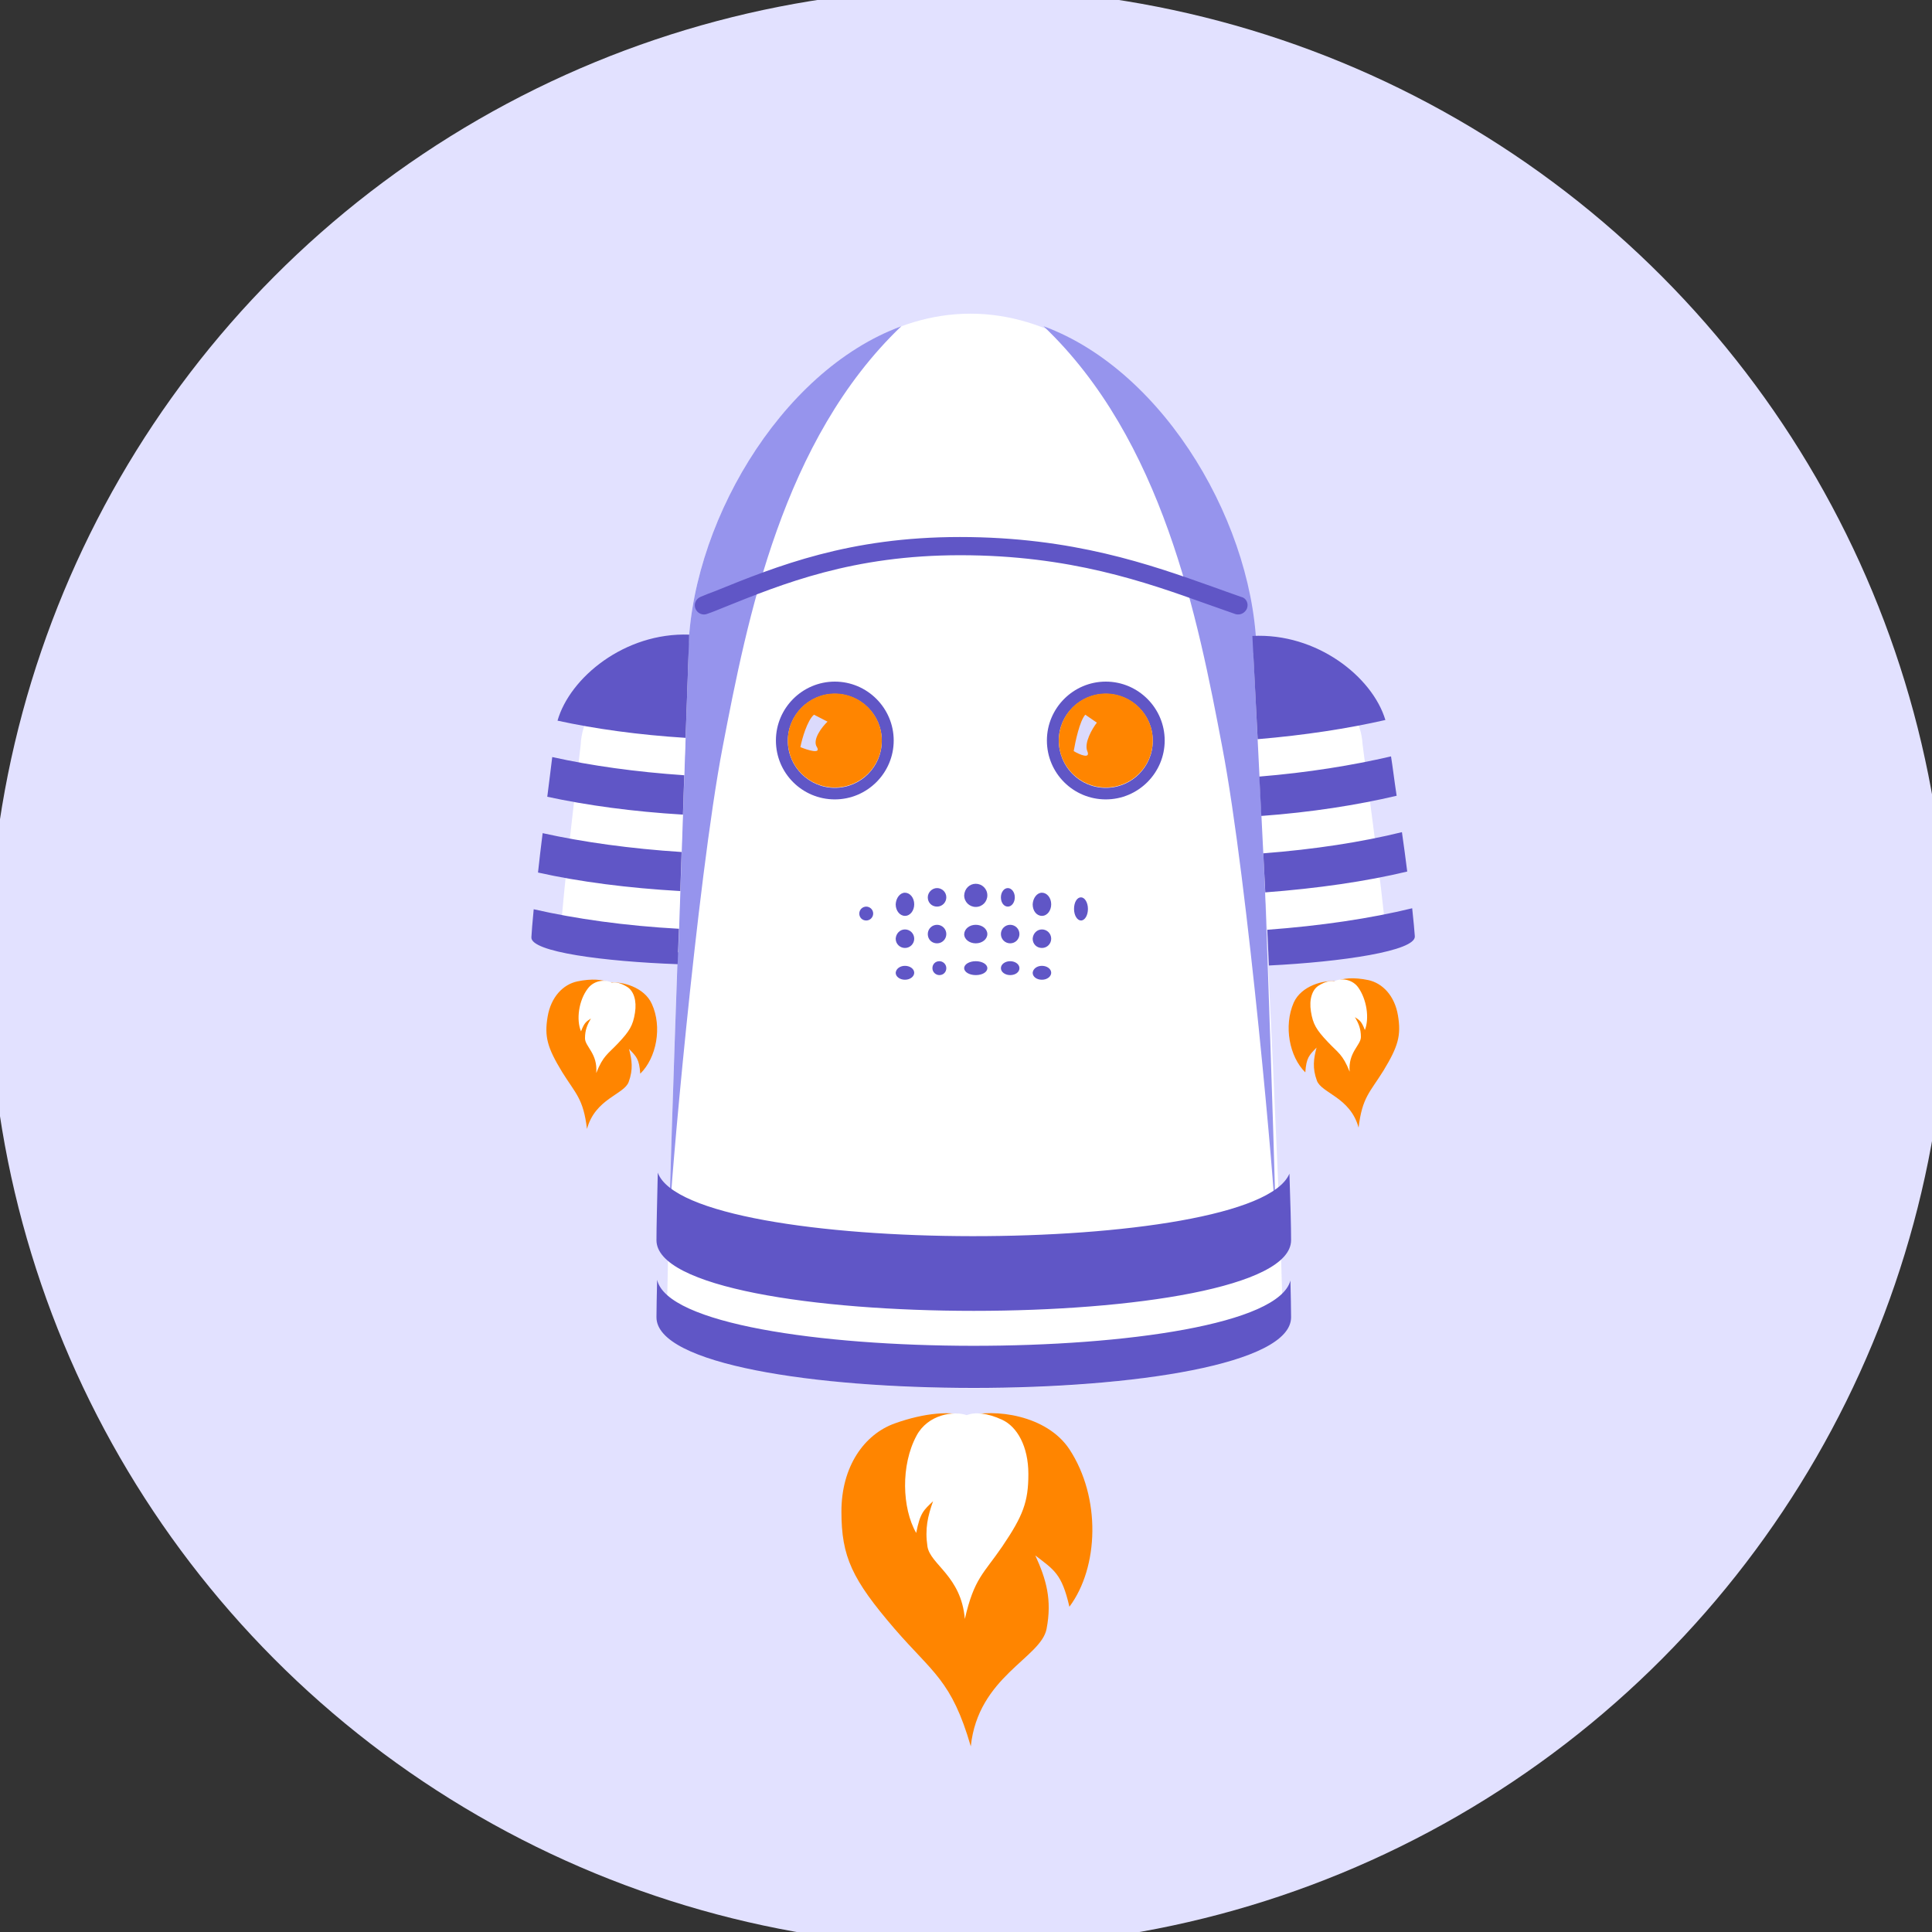
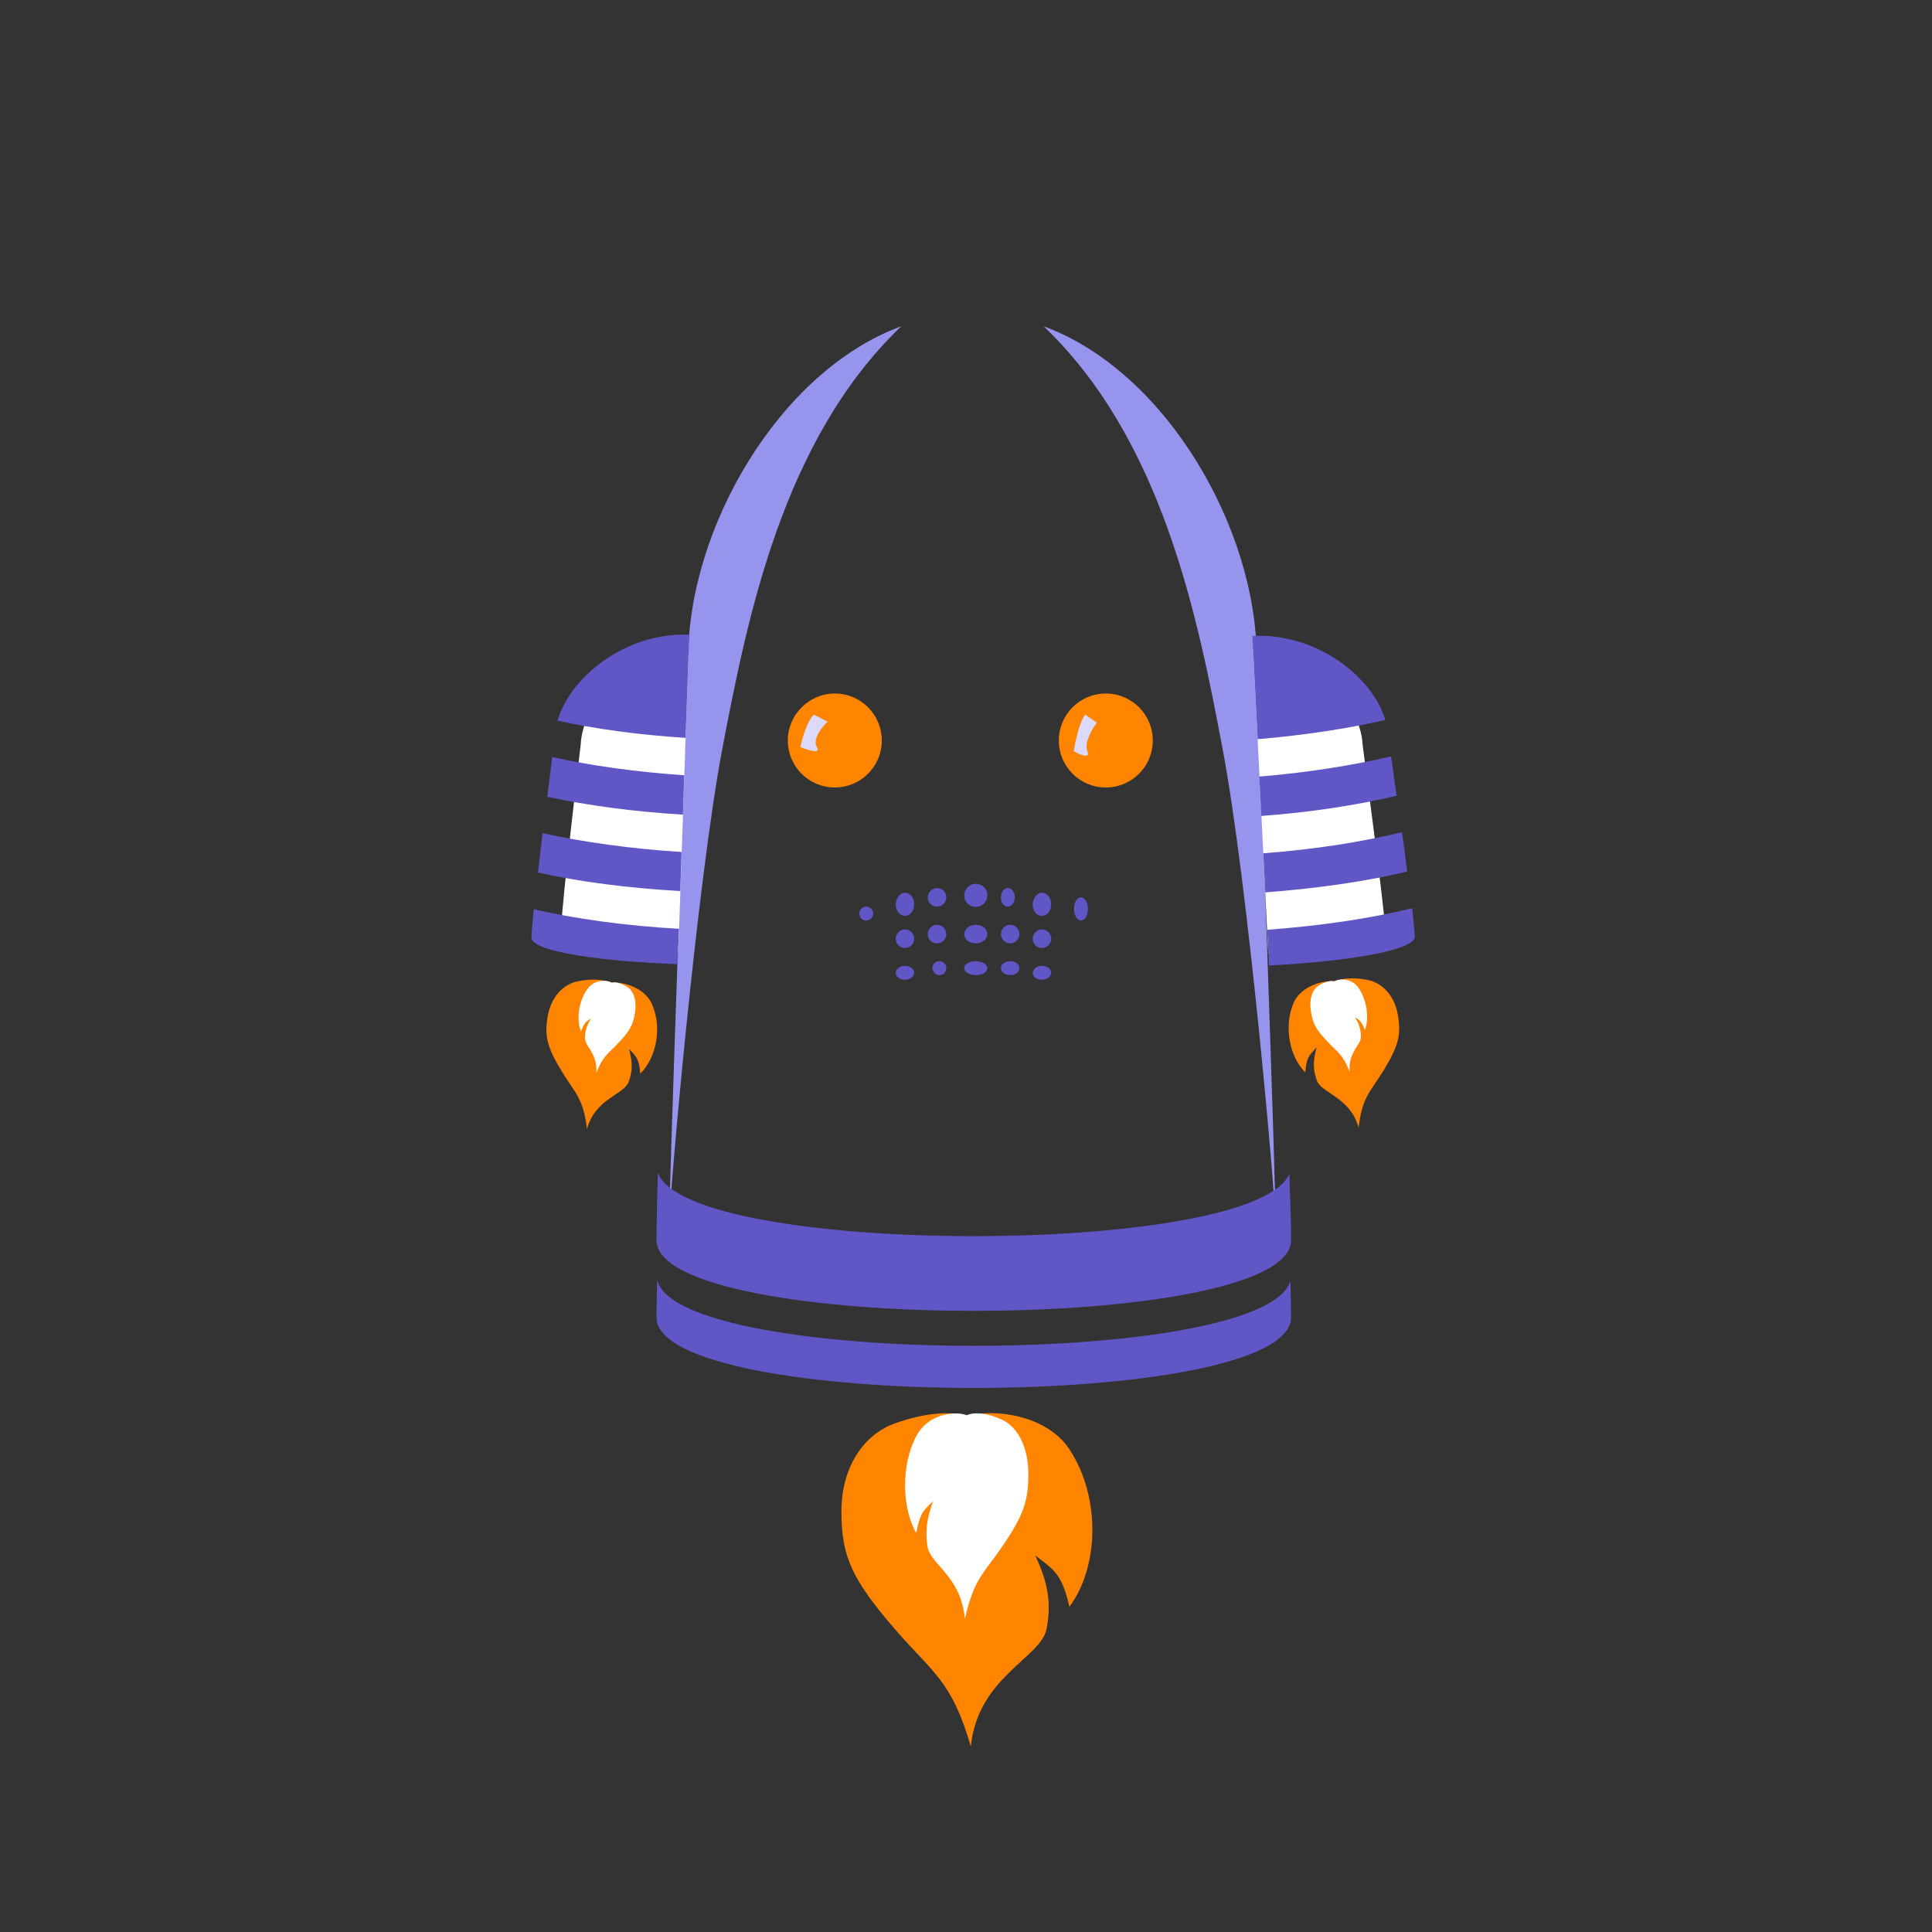
<svg xmlns="http://www.w3.org/2000/svg" version="1.1" id="avatar_x5F_31" x="0px" y="0px" viewBox="0 0 583.9 583.9" style="enable-background:new 0 0 583.9 583.9;" xml:space="preserve">
  <rect x="0" y="0" width="583.9" height="583.9" fill="#333333" stroke="none" />
  <style type="text/css">
		.st0 {
			fill: #E2E1FF;
		}

		.st1 {
			fill-rule: evenodd;
			clip-rule: evenodd;
			fill: #FFFFFF;
		}

		.st2 {
			fill-rule: evenodd;
			clip-rule: evenodd;
			fill: #9694ED;
		}

		.st3 {
			display: none;
			fill: #FF8500;
		}

		.st4 {
			fill-rule: evenodd;
			clip-rule: evenodd;
			fill: #6056C6;
		}

		.st5 {
			fill: #6056C6;
		}

		.st6 {
			fill: #FF8500;
		}

		.st7 {
			fill: #DBDAFC;
		}

		.st8 {
			fill: #FFFFFF;
		}
	</style>
  <g id="avatar_x5F_31_1_">
-     <circle class="st0" cx="292.58" cy="292.47" r="296" />
-     <path class="st1" d="M208,198.9C208,198.9,208,198.9,208,198.9c0-46.2,38.2-104.1,85.3-104.1s85.3,57.9,85.3,104.1l0,0   c0,0,9,170.9,9,199.3c0,28.5-186,28.5-186,0C201.6,369.9,208,200.4,208,198.9z" />
    <path class="st2" d="M218.4,225.8c-7.8,40.7-16.3,138.8-15.8,139.9l-0.3-0.2c1.7-58.3,5.7-165.4,5.7-166.6c0,0,0,0,0,0   c0-39.1,27.4-86.7,64.4-100.3C236.5,132.9,225.9,186.7,218.4,225.8z" />
    <path class="st2" d="M315.4,98.6c37,13.6,64.4,61.2,64.4,100.3c0,0,0,0,0,0c0,1.1,4.1,108.3,5.7,166.6l-0.3,0.2   c0.5-1-8-99.2-15.8-139.9C362,186.7,351.4,132.9,315.4,98.6z" />
    <path class="st3" d="M213.8,182.8c0,0,31.4-18.3,78.4-18s86.1,18.6,84.7,19c-1.4,0.4,10,178.9,10,178.9s-34.9,23.5-106.7,21.4   c-71.8-2.1-78-16.9-78-16.9l6.2-175.4C208.3,191.8,209.4,182.3,213.8,182.8z" />
    <path class="st1" d="M418.6,280.4c0.2,4-17.5,6.8-35.3,7.7l-4.5-90.7h0c17.4-0.9,32.3,14.6,33,27.5v0   C411.8,225.5,418.2,272.5,418.6,280.4z M175.5,225.1c0,0-5.7,47.6-5.9,55.5c-0.1,4,17.6,6.6,35.4,7.2l3.1-90.7   C190.7,196.5,176,212.2,175.5,225.1z" />
    <path class="st4" d="M427.6,283c0.2,4.4-21.9,7.7-44.1,8.8L383,281c16.2-1.2,31.1-3.4,43.8-6.5C427.2,278.3,427.5,281.4,427.6,283z    M425.3,263.4c-12.5,3-27.1,5.1-42.9,6.3l-0.6-11.8c15.5-1.2,29.7-3.4,41.9-6.4C424.3,255.5,424.8,259.6,425.3,263.4z M380.6,234.7   l0.6,11.9c15.1-1.1,29-3.3,40.9-6.1c-0.7-4.6-1.2-8.8-1.7-11.9C408.8,231.3,395.3,233.5,380.6,234.7z M380.1,223.4l-1.6-31.2   c19.5-1,36.3,12.4,40.2,25.4C407.3,220.2,394.3,222.2,380.1,223.4z M160.6,283.3c-0.2,4.4,22,7.3,44.2,8.1l0.4-10.7   c-16.3-0.9-31.2-3-43.9-5.9C160.9,278.7,160.7,281.7,160.6,283.3z M162.6,263.7c12.5,2.8,27.2,4.7,43,5.6l0.4-11.8   c-15.5-1-29.8-3-42-5.7C163.5,255.8,163,259.9,162.6,263.7z M206.8,234.3l-0.4,11.9c-15.1-0.9-29-2.8-41-5.4   c0.6-4.6,1.1-8.8,1.5-12C178.6,231.4,192.1,233.3,206.8,234.3z M207.2,223l1.1-31.2l0,0c-19.5-0.7-36.1,13-39.8,26   C179.9,220.3,193,222.1,207.2,223z" />
-     <path class="st5" d="M376.9,183.8c-0.4,1.1-1.5,1.9-2.6,1.9c-0.3,0-0.6,0-0.9-0.1c-2.8-1-5.7-2-8.8-3.1   c-18.4-6.6-41.2-14.7-74.4-14.7c-32.4,0-53.4,8.5-72,16c-1.5,0.6-2.9,1.2-4.4,1.7c-1.4,0.6-3-0.1-3.6-1.5c-0.6-1.4,0.1-3,1.5-3.6   c1.4-0.6,2.9-1.2,4.3-1.7c19-7.7,40.6-16.4,74.1-16.4c34.1,0,57.5,8.3,76.3,15c3,1.1,5.9,2.1,8.7,3.1   C376.6,180.7,377.4,182.3,376.9,183.8z" />
-     <path class="st4" d="M252.3,241.6c9.8,0,17.8-8,17.8-17.8c0-9.8-8-17.8-17.8-17.8c-9.8,0-17.8,8-17.8,17.8   C234.5,233.7,242.5,241.6,252.3,241.6z M252.3,238.1c7.9,0,14.2-6.4,14.2-14.2c0-7.9-6.4-14.2-14.2-14.2s-14.2,6.4-14.2,14.2   C238.1,231.7,244.5,238.1,252.3,238.1z M334.2,241.6c9.8,0,17.8-8,17.8-17.8c0-9.8-8-17.8-17.8-17.8c-9.8,0-17.8,8-17.8,17.8   C316.4,233.7,324.4,241.6,334.2,241.6z M334.2,238.1c7.9,0,14.2-6.4,14.2-14.2c0-7.9-6.4-14.2-14.2-14.2S320,216,320,223.8   C320,231.7,326.3,238.1,334.2,238.1z" />
    <path class="st6" d="M252.3,209.6c7.9,0,14.2,6.4,14.2,14.2c0,7.9-6.4,14.2-14.2,14.2c-7.9,0-14.2-6.4-14.2-14.2   C238.1,216,244.5,209.6,252.3,209.6z M334.2,209.6c7.9,0,14.2,6.4,14.2,14.2c0,7.9-6.4,14.2-14.2,14.2c-7.9,0-14.2-6.4-14.2-14.2   C320,216,326.3,209.6,334.2,209.6z" />
    <path class="st4" d="M198.8,354.4c-0.2,9.2-0.4,16.3-0.4,20.4c0,28.5,191.8,28.5,191.8,0c0-4.1-0.2-11.1-0.5-20.1   C379.2,380,208,379.9,198.8,354.4z M198.6,386.8c-0.1,4.8-0.2,8.7-0.2,11.3c0,28.5,191.8,28.5,191.8,0c0-2.6-0.1-6.4-0.2-11.1   C383,413.4,204.7,413.3,198.6,386.8z" />
    <path class="st5" d="M294.9,267.1c1.9,0,3.5,1.5,3.5,3.5c0,1.9-1.5,3.5-3.5,3.5c-1.9,0-3.5-1.5-3.5-3.5   C291.5,268.6,293,267.1,294.9,267.1z M304.6,268.4c1.1,0,2.1,1.2,2.1,2.8c0,1.5-0.9,2.8-2.1,2.8s-2.1-1.2-2.1-2.8   C302.5,269.7,303.4,268.4,304.6,268.4z M314.9,269.8c1.5,0,2.8,1.5,2.8,3.5c0,1.9-1.2,3.5-2.8,3.5s-2.8-1.5-2.8-3.5   C312.2,271.4,313.4,269.8,314.9,269.8z M326.7,271.2c1.1,0,2.1,1.5,2.1,3.5c0,1.9-0.9,3.5-2.1,3.5c-1.1,0-2.1-1.5-2.1-3.5   C324.6,272.7,325.5,271.2,326.7,271.2z M294.9,279.5c1.9,0,3.5,1.2,3.5,2.8c0,1.5-1.5,2.8-3.5,2.8c-1.9,0-3.5-1.2-3.5-2.8   C291.5,280.7,293,279.5,294.9,279.5z M305.3,279.5c1.5,0,2.8,1.2,2.8,2.8c0,1.5-1.2,2.8-2.8,2.8c-1.5,0-2.8-1.2-2.8-2.8   C302.5,280.7,303.8,279.5,305.3,279.5z M314.9,280.9c1.5,0,2.8,1.2,2.8,2.8c0,1.5-1.2,2.8-2.8,2.8s-2.8-1.2-2.8-2.8   C312.2,282.1,313.4,280.9,314.9,280.9z M261.8,274c1.1,0,2.1,0.9,2.1,2.1c0,1.1-0.9,2.1-2.1,2.1s-2.1-0.9-2.1-2.1   C259.7,274.9,260.7,274,261.8,274z M273.5,269.8c1.5,0,2.8,1.5,2.8,3.5c0,1.9-1.2,3.5-2.8,3.5c-1.5,0-2.8-1.5-2.8-3.5   C270.8,271.4,272,269.8,273.5,269.8z M283.2,268.4c1.5,0,2.8,1.2,2.8,2.8c0,1.5-1.2,2.8-2.8,2.8s-2.8-1.2-2.8-2.8   C280.4,269.7,281.7,268.4,283.2,268.4z M273.5,280.9c1.5,0,2.8,1.2,2.8,2.8c0,1.5-1.2,2.8-2.8,2.8c-1.5,0-2.8-1.2-2.8-2.8   C270.8,282.1,272,280.9,273.5,280.9z M283.2,279.5c1.5,0,2.8,1.2,2.8,2.8c0,1.5-1.2,2.8-2.8,2.8s-2.8-1.2-2.8-2.8   C280.4,280.7,281.7,279.5,283.2,279.5z M273.5,291.9c1.5,0,2.8,0.9,2.8,2.1c0,1.1-1.2,2.1-2.8,2.1c-1.5,0-2.8-0.9-2.8-2.1   C270.8,292.8,272,291.9,273.5,291.9z M283.9,290.5c1.1,0,2.1,0.9,2.1,2.1s-0.9,2.1-2.1,2.1c-1.1,0-2.1-0.9-2.1-2.1   S282.7,290.5,283.9,290.5z M294.9,290.5c1.9,0,3.5,0.9,3.5,2.1s-1.5,2.1-3.5,2.1c-1.9,0-3.5-0.9-3.5-2.1S293,290.5,294.9,290.5z    M305.3,290.5c1.5,0,2.8,0.9,2.8,2.1s-1.2,2.1-2.8,2.1c-1.5,0-2.8-0.9-2.8-2.1S303.8,290.5,305.3,290.5z M314.9,291.9   c1.5,0,2.8,0.9,2.8,2.1c0,1.1-1.2,2.1-2.8,2.1s-2.8-0.9-2.8-2.1C312.2,292.8,313.4,291.9,314.9,291.9z" />
    <path class="st7" d="M250.1,218.1l-4.1-2.1c-2,1.7-3.6,7.2-4.1,9.8c2.2,0.9,6.3,2.2,5,0C245.4,223.6,248.4,219.7,250.1,218.1z    M331.5,218.4l-3.5-2.4c-1.7,1.9-3,8.1-3.5,11c1.8,1.1,5.2,2.5,4.1,0C327.6,224.5,330.1,220.2,331.5,218.4z" />
    <path class="st6" d="M323.2,438c-6.9-10.4-22.8-12.4-31-10c-4.6-1.6-12.6-1.1-21.8,2.2c-9.2,3.3-16.1,13-16.1,26.6   c0,13.7,3.2,20.5,16.1,35.5c11.5,13.3,17.2,15.5,23,35.5c2.2-21.1,21.2-26.7,22.9-35.5c1.7-8.8-0.1-15-3.4-22.2   c5.7,4.4,8,5.5,10.3,15.5C332.1,473.7,332.8,452.6,323.2,438z" />
    <path class="st8" d="M277,433.9c3.4-6.4,11.2-7.6,15.2-6.2c2.3-1,6.2-0.7,10.7,1.4c4.5,2.1,7.9,8,7.9,16.4c0,8.4-1.6,12.6-7.9,21.9   c-5.6,8.2-8.5,9.6-11.3,21.9c-1.1-13-10.4-16.4-11.3-21.9c-0.8-5.4,0.1-9.2,1.7-13.7c-2.8,2.7-3.9,3.4-5.1,9.6   C272.6,455.8,272.2,442.8,277,433.9z" />
    <path class="st6" d="M197,303.4c-2.3-5.1-9.1-6.9-12.8-6.4c-1.9-1-5.4-1.3-9.7-0.4c-4.3,0.9-8,4.7-9,10.7c-1,6-0.1,9.3,4.4,16.7   c4.1,6.6,6.4,8,7.5,17.2c2.5-9.2,11.2-10.4,12.6-14.2c1.4-3.8,1-6.6,0.1-10c2.2,2.3,3.1,3,3.4,7.5   C198.4,319.7,200.2,310.4,197,303.4z M391,303c2.3-5.1,9.1-6.9,12.8-6.4c1.9-1,5.4-1.3,9.7-0.4c4.3,0.9,8,4.7,9,10.7   c1,6,0.1,9.3-4.4,16.7c-4.1,6.6-6.4,8-7.5,17.2c-2.5-9.2-11.2-10.4-12.6-14.2c-1.4-3.8-1-6.6-0.1-10c-2.2,2.3-3.1,3-3.4,7.5   C389.7,319.4,387.9,310.1,391,303z" />
    <path class="st8" d="M177.7,298.7c2-2.6,5.5-2.7,7.2-1.7c1.1-0.3,2.8,0.1,4.7,1.3c1.9,1.2,2.9,4.1,2.3,7.8   c-0.6,3.8-1.6,5.5-5.1,9.2c-3.1,3.3-4.5,3.7-6.6,9c0.5-5.9-3.4-8-3.4-10.5c0-2.5,0.7-4.1,1.8-6c-1.5,1-2,1.3-3,3.9   C174.1,308.2,174.9,302.3,177.7,298.7z M410.4,298.3c-2-2.6-5.5-2.7-7.2-1.7c-1.1-0.3-2.8,0.1-4.7,1.3c-1.9,1.2-2.9,4.1-2.3,7.8   c0.6,3.8,1.6,5.5,5.1,9.2c3.1,3.3,4.5,3.7,6.6,9c-0.5-5.9,3.4-8,3.4-10.5c0-2.5-0.7-4.1-1.8-6c1.5,1,2,1.3,3,3.9   C413.9,307.8,413.1,302,410.4,298.3z" />
  </g>
</svg>